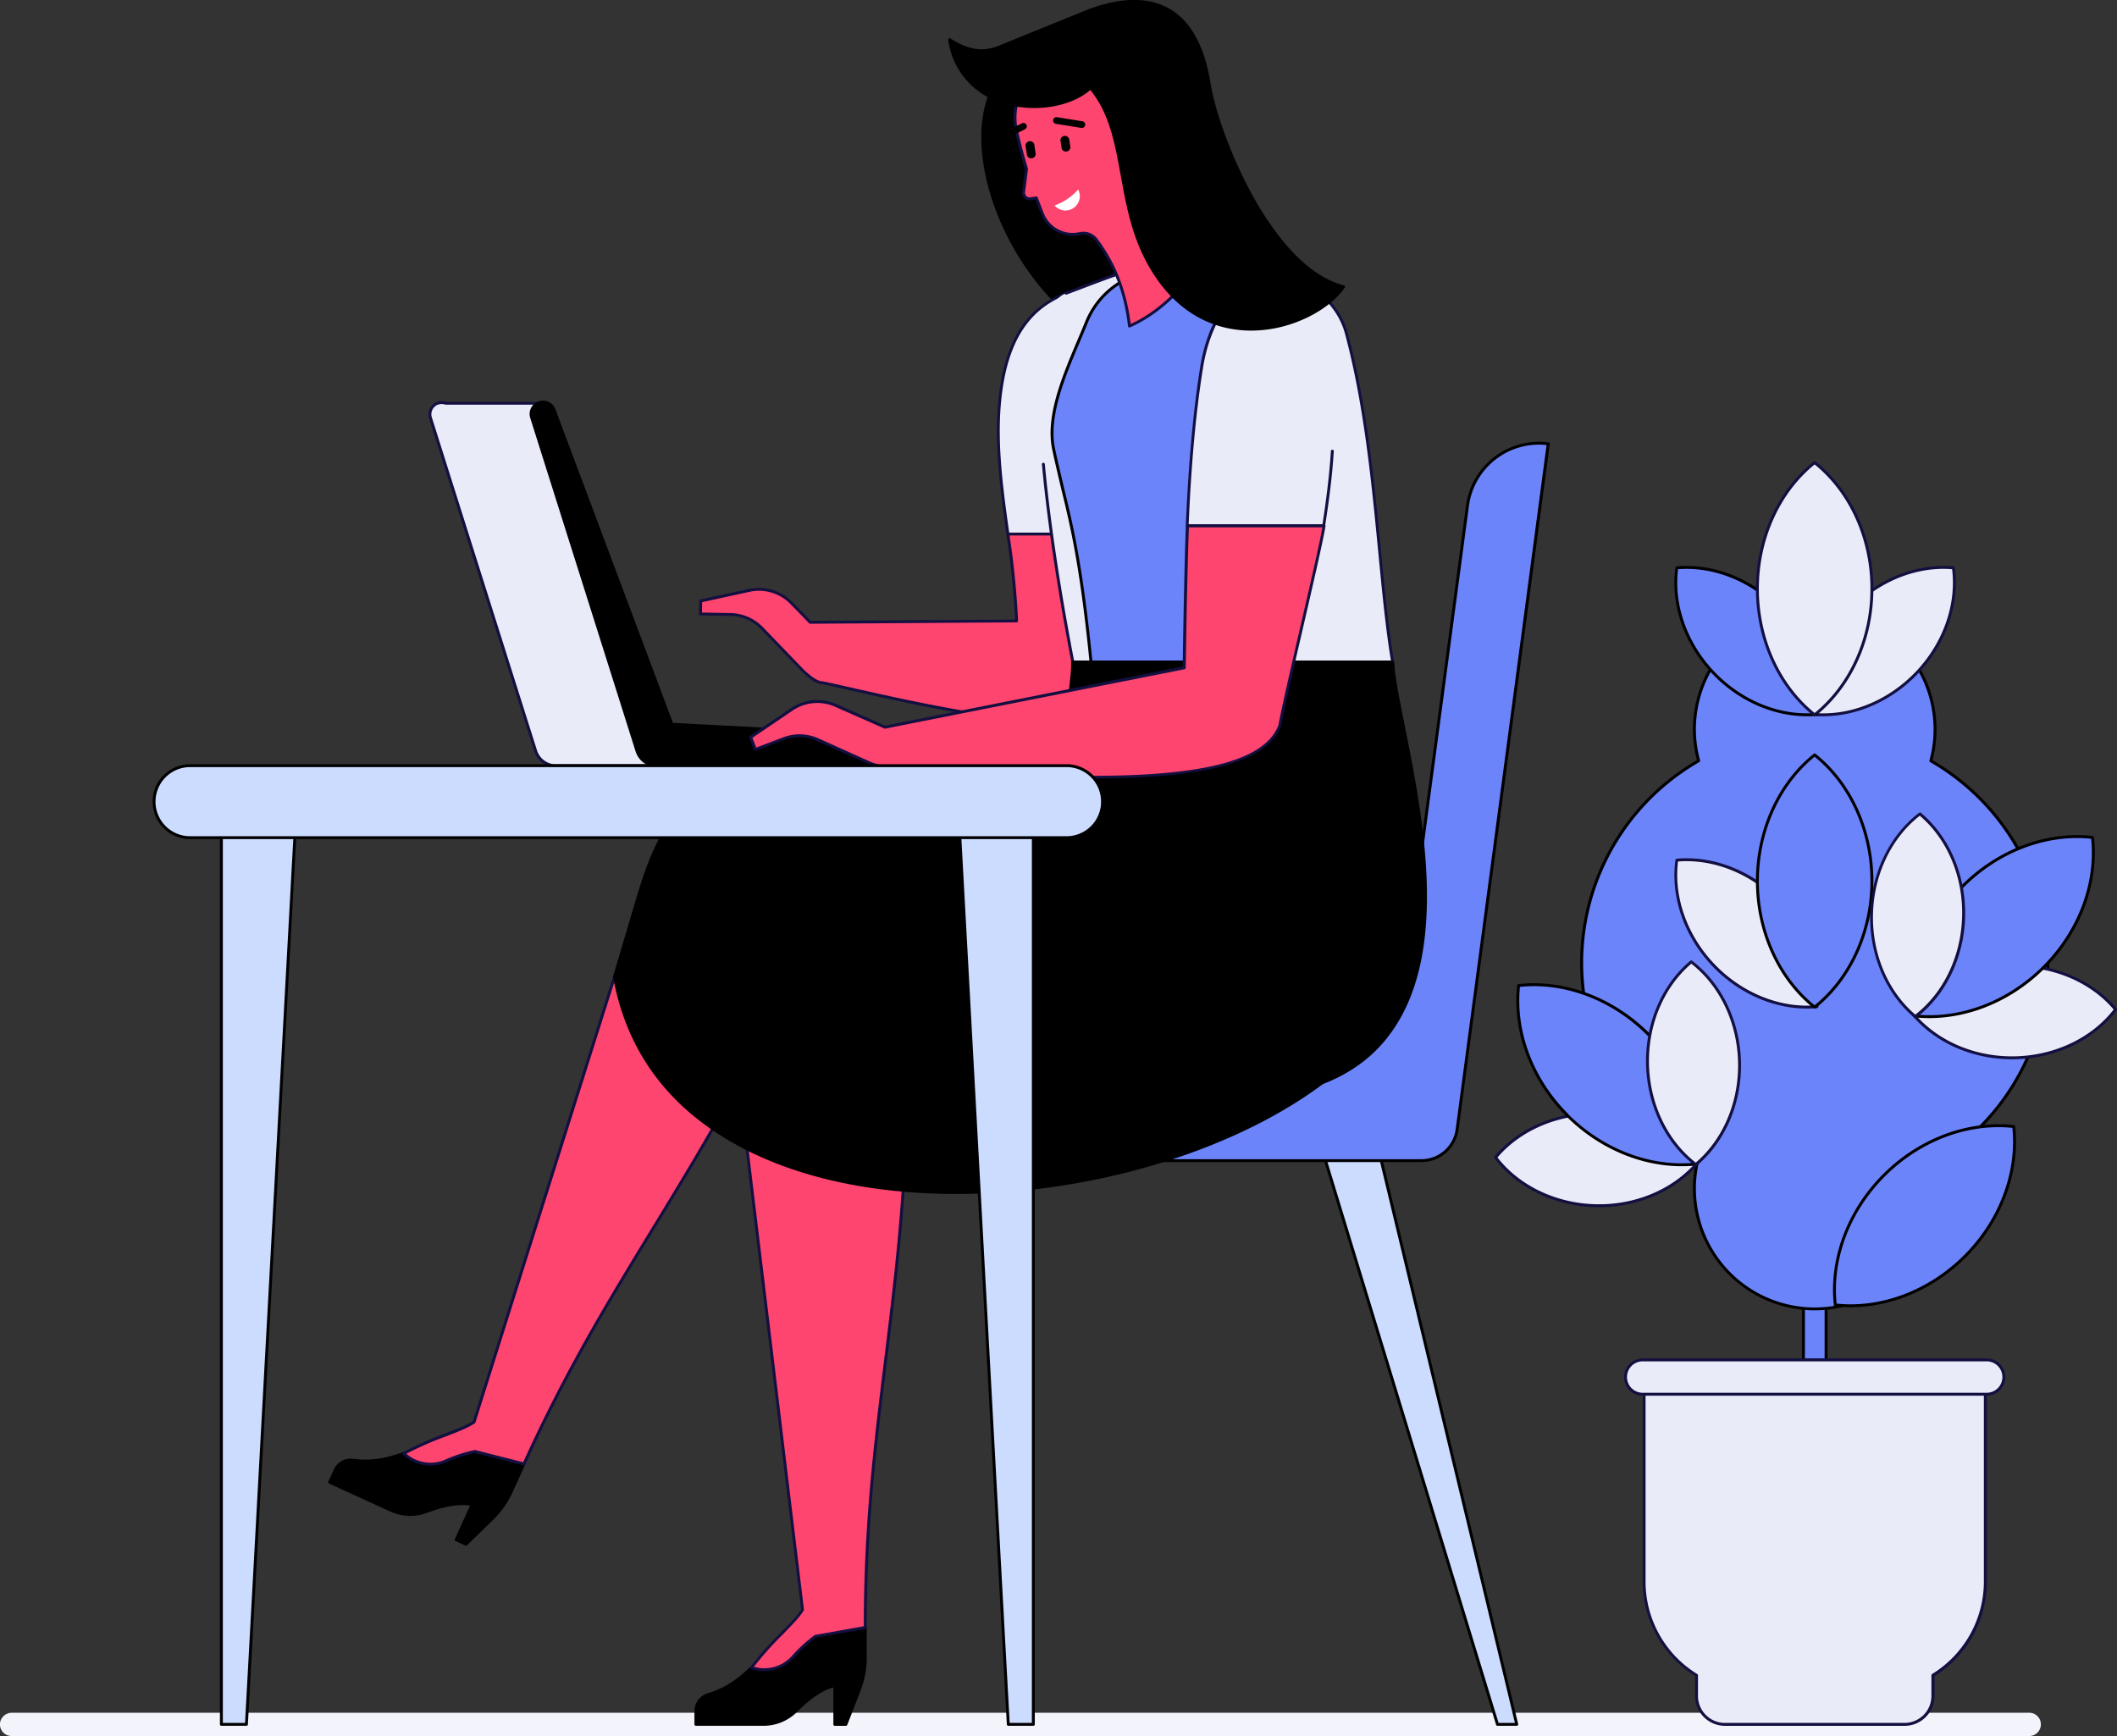
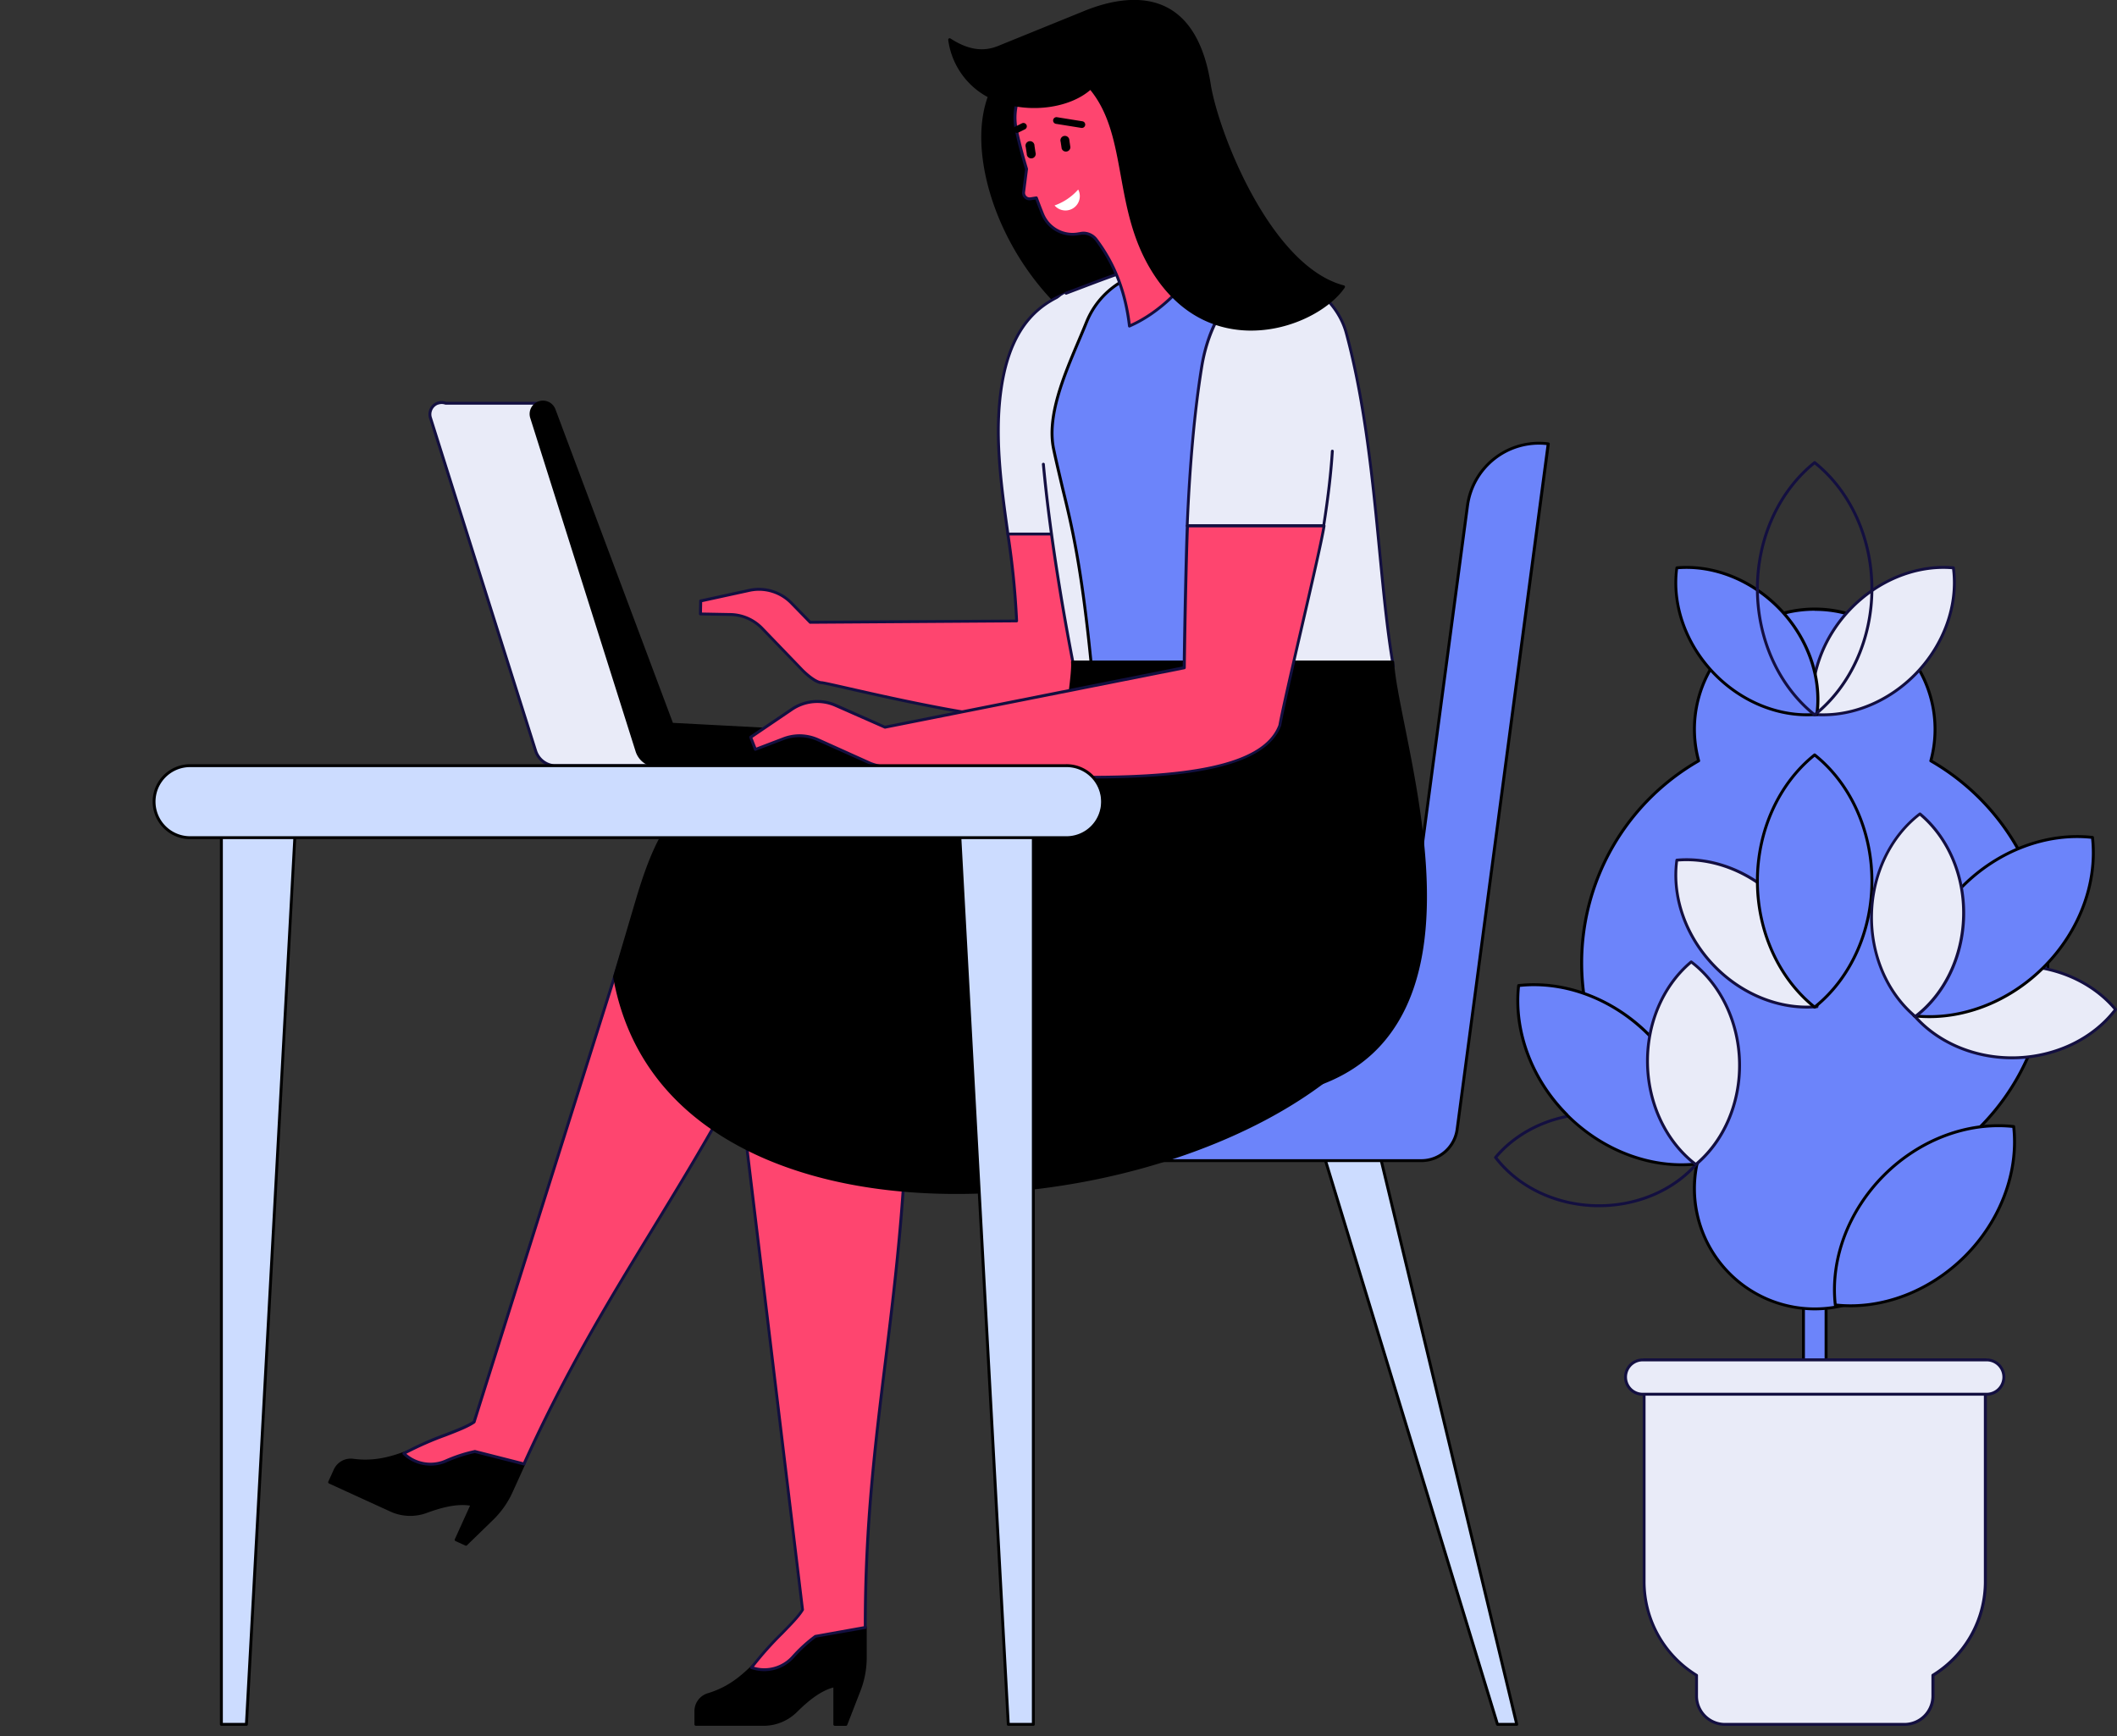
<svg xmlns="http://www.w3.org/2000/svg" viewBox="0 0 727.8 596.8">
  <rect x="0" y="0" width="727.8" height="596.8" fill="#333333" stroke="none" />
  <defs>
    <style>.cls-1{fill:#f3f4fb;}.cls-2{fill:#ccdcff;}.cls-3{fill:#6c84fa;}.cls-4{fill:#e9ebf8;}.cls-5{fill:#130f40;}.cls-6{fill:#fe456f;}.cls-7{fill:#fff;fill-rule:evenodd;}</style>
  </defs>
  <g id="Слой_2" data-name="Слой 2">
    <g id="Layer_1" data-name="Layer 1">
-       <path class="cls-1" d="M4.17,588.8H697.63a4,4,0,0,1,0,8H4a4,4,0,0,1-4-4.4A4.11,4.11,0,0,1,4.17,588.8Z" />
      <polygon class="cls-2" points="473.78 394.52 521.44 592.79 514.82 592.79 454.33 394.52 473.78 394.52" />
      <path d="M521.44,593.29h-6.62a.5.5,0,0,1-.48-.35L453.85,394.66a.49.49,0,0,1,.07-.44.51.51,0,0,1,.41-.2h19.45a.5.5,0,0,1,.49.38l47.66,198.28a.51.51,0,0,1-.49.61Zm-6.25-1h5.62L473.39,395H455Z" />
      <path class="cls-3" d="M409.61,374.25a77.88,77.88,0,0,0,77.21-67.63l17.64-132.74a24.75,24.75,0,0,1,27.79-21.28L501,388.26A12.37,12.37,0,0,1,488.68,399h-183a12.38,12.38,0,1,1,0-24.75Z" />
      <path d="M488.68,399.5h-183a12.88,12.88,0,1,1,0-25.75H409.61a77.63,77.63,0,0,0,76.72-67.19L504,173.81a25.28,25.28,0,0,1,28.36-21.71.5.5,0,0,1,.33.2.48.48,0,0,1,.1.37L501.44,388.32A12.9,12.9,0,0,1,488.68,399.5Zm-183-24.75a11.88,11.88,0,1,0,0,23.75h183a11.91,11.91,0,0,0,11.77-10.31L531.69,153A24.28,24.28,0,0,0,505,173.94L487.32,306.69a78.63,78.63,0,0,1-77.71,68.06Z" />
      <path d="M351.75,19.58l37.47,4,8,30.76,10.43,53.83L374,113.44C338,87,325.7,33.34,351.75,19.58Z" />
      <path d="M374,113.94a.53.53,0,0,1-.3-.09C347.91,94.92,336,64.23,337.47,43.69c.85-11.66,5.71-20.15,14-24.55a.45.45,0,0,1,.28-.06l37.47,4a.49.49,0,0,1,.43.37l8,30.76,10.43,53.86a.47.47,0,0,1-.08.38.52.52,0,0,1-.33.21l-33.68,5.28ZM351.85,20.09c-7.93,4.26-12.56,12.44-13.39,23.68C337,64,348.75,94.19,374.12,112.92l33-5.17L396.75,54.43,388.82,24Z" />
      <path class="cls-4" d="M400.4,135.66c-1-21.28-21.59-39.56-33-35.21-7.18,2.74-19.19,8.56-23,31.64-2.76,16.85-.33,34.23,2,51.5H396.8C399.53,166.51,401.16,151.52,400.4,135.66Z" />
      <path class="cls-5" d="M396.8,184.09H346.49a.49.49,0,0,1-.49-.43l-.09-.61c-2.3-16.87-4.69-34.32-1.94-51,3.58-21.88,14.33-28.61,23.3-32,4.07-1.56,9.35-.43,14.87,3.17,8.84,5.78,18.07,18.07,18.76,32.48.82,17.24-1.25,33.28-3.61,48A.49.49,0,0,1,396.8,184.09Zm-49.87-1h49.44c2.32-14.59,4.34-30.43,3.53-47.41-.68-14.06-9.68-26.05-18.31-31.69-5.24-3.42-10.2-4.52-14-3.08-8.71,3.33-19.16,9.89-22.67,31.26-2.72,16.58-.34,34,2,50.74Z" />
      <path class="cls-6" d="M396.8,183.59H346.49a282.45,282.45,0,0,1,3,29.86l-70.95.48-6.43-6.59A15.64,15.64,0,0,0,257.58,203l-16.67,3.61-.09,4.48,10.21.19A15.67,15.67,0,0,1,262,216l13.77,14.28c1.43,1.49,4.77,4.46,6.84,4.39,5.46.85,53.33,13.17,76.79,13.17,5.33,0,27.9-2.21,31.45-5.82l-6-11.94a59.49,59.49,0,0,0,7.34-19.84C393.89,200.66,395.47,191.88,396.8,183.59Z" />
      <path class="cls-5" d="M359.42,248.37c-18.54,0-52.18-7.65-68.35-11.32-4.28-1-7.38-1.68-8.52-1.86h-.09c-2.58,0-6.58-4.07-7-4.54l-13.77-14.27A15,15,0,0,0,251,211.74l-10.22-.19a.49.49,0,0,1-.35-.15.5.5,0,0,1-.14-.35l.09-4.48a.48.48,0,0,1,.39-.48l16.68-3.62a16.09,16.09,0,0,1,15,4.52l6.28,6.44L349,213a290.46,290.46,0,0,0-3-29.29.46.46,0,0,1,.12-.39.49.49,0,0,1,.37-.18H396.8a.5.5,0,0,1,.49.58c-1.11,7-2.42,14.34-3.8,22.15l-.81,4.54a59.61,59.61,0,0,1-7.26,19.77l5.89,11.69a.5.5,0,0,1-.09.58C387.33,246.37,363.8,248.37,359.42,248.37ZM282.61,234.2c1.27.19,4.38.9,8.69,1.87,16.13,3.67,49.69,11.3,68.12,11.3,6,0,26.81-2.24,30.83-5.44l-5.85-11.59a.48.48,0,0,1,0-.48,58.8,58.8,0,0,0,7.28-19.68l.8-4.54c1.35-7.58,2.62-14.76,3.71-21.55H347.07A281.78,281.78,0,0,1,350,213.44a.54.54,0,0,1-.14.36.53.53,0,0,1-.36.15l-70.95.48a.45.45,0,0,1-.36-.15l-6.42-6.59a15.09,15.09,0,0,0-14.07-4.24L241.4,207l-.07,3.58,9.71.18a16,16,0,0,1,11.34,4.94L276.15,230C278.15,232,281,234.24,282.61,234.2Z" />
      <path class="cls-4" d="M462.81,114.35c-2.82-10.41-12.92-19-24.18-20.67-40.54-6-39.48-5.19-72.13,7.12-19.45,7.34-2.76,100.69,2.64,128.33H479.05C473.62,198.05,473.31,153.12,462.81,114.35Z" />
      <path class="cls-5" d="M479.05,229.63H369.14a.49.49,0,0,1-.49-.4c-2.84-14.53-8-42.89-10.45-69.59a.5.5,0,1,1,1-.1c2.44,26.42,7.5,54.46,10.35,69.09h108.9c-2-11.52-3.27-24.94-4.65-39.13-2.3-23.82-4.91-50.81-11.47-75-2.75-10.14-12.75-18.68-23.77-20.31-38.27-5.65-39.35-5.24-67,5.24l-4.92,1.86a.5.5,0,0,1-.35-.93l4.92-1.87c27.85-10.56,28.94-11,67.47-5.29,11.4,1.69,21.73,10.53,24.58,21,6.58,24.29,9.2,51.33,11.51,75.18,1.39,14.41,2.71,28,4.74,39.64a.54.54,0,0,1-.11.41A.53.53,0,0,1,479.05,229.63Z" />
      <path class="cls-3" d="M418.3,229.13c0-49.21-2.29-79.1,3.6-108.94.94-4.78,2.49-10.24,3.57-15.38a11.31,11.31,0,0,0-9.66-13.57c-10.18-1.26-11.32-1.56-17.6-.69-3.12,1.15-3.63,2.52-8,4.12a28.4,28.4,0,0,0-16.62,16.07c-5.51,13.69-14.09,30.33-11.3,43.65,4.12,19.74,8.58,29.75,13,74.74Z" />
      <path d="M418.3,229.63H375.23a.51.51,0,0,1-.5-.45c-3.34-34.19-6.7-48.1-10-61.56-1-4.32-2-8.4-3-13.13-2.39-11.41,3.46-25.23,8.61-37.41.95-2.23,1.87-4.41,2.72-6.52A28.92,28.92,0,0,1,390,94.2a20.38,20.38,0,0,0,4.69-2.36A15.7,15.7,0,0,1,398,90.09a.19.19,0,0,1,.1,0c5.81-.81,7.26-.63,15.31.38l2.42.3A11.81,11.81,0,0,1,426,104.91c-.51,2.41-1.12,4.9-1.71,7.32-.7,2.83-1.36,5.51-1.86,8-4.51,22.87-4.23,45.78-3.84,77.48.11,9.35.24,20,.25,31.37a.51.51,0,0,1-.5.5Zm-42.62-1H417.8c0-11.22-.14-21.64-.25-30.86-.39-31.76-.67-54.71,3.86-77.68.51-2.56,1.17-5.25,1.87-8.1.59-2.41,1.2-4.89,1.7-7.28a10.82,10.82,0,0,0-1.78-8.53,10.67,10.67,0,0,0-7.45-4.45l-2.42-.3c-7.92-1-9.37-1.17-15-.39a14.75,14.75,0,0,0-3.11,1.64,21.21,21.21,0,0,1-4.89,2.46A27.92,27.92,0,0,0,374,110.93c-.85,2.12-1.78,4.3-2.73,6.54-5.1,12.05-10.88,25.71-8.55,36.81,1,4.72,2,8.8,3,13.11C369,180.82,372.35,194.7,375.68,228.63Z" />
      <path d="M478.78,227.58H368.71c1,10.45-18.4,106.14-9.16,116.86l63.64,32.87C525.51,377.31,480.25,256.57,478.78,227.58Z" />
      <path d="M423.19,377.81a.59.59,0,0,1-.23-.05l-63.64-32.87a.57.57,0,0,1-.15-.12c-6.38-7.4.32-52.7,5.22-85.78,2.31-15.65,4.14-28,3.82-31.36a.56.56,0,0,1,.13-.39.52.52,0,0,1,.37-.16H478.78a.5.5,0,0,1,.5.47c.25,4.92,1.81,12.72,3.62,21.75,6.42,32.05,16.13,80.49-6.53,108.13C465.29,371,447.4,377.81,423.19,377.81ZM359.87,344l63.44,32.77c23.83,0,41.42-6.75,52.29-20,22.35-27.28,12.71-75.44,6.32-107.31-1.83-9.14-3.29-16.43-3.61-21.41H369.24c.12,4.09-1.65,16.07-3.87,31.06C360.8,290.06,353.9,336.75,359.87,344Z" />
      <path d="M297.47,569.24v-9.75c-8.13,1.06-15.93-.22-20.21-4.18-14.36,10-18.84,22.75-33.77,27.27a6,6,0,0,0-4.25,5.69v4.53H262.7a15.94,15.94,0,0,0,11.07-4.73c4.33-4.27,8.72-7.53,13.23-8.58V592.8h3.8l4.51-11.49a31,31,0,0,0,2.16-11.37v-.7Z" />
      <path d="M290.8,593.3H287a.5.5,0,0,1-.5-.5V580.12c-3.77,1-7.72,3.7-12.37,8.29a16.37,16.37,0,0,1-11.43,4.88H239.24a.51.51,0,0,1-.5-.5v-4.53a6.43,6.43,0,0,1,4.61-6.17c8.73-2.64,13.75-8,19.56-14.3,4-4.32,8.18-8.79,14.06-12.9a.5.5,0,0,1,.63,0c3.93,3.64,11.34,5.15,19.8,4a.53.53,0,0,1,.4.12.54.54,0,0,1,.17.38v10.45a31.47,31.47,0,0,1-2.19,11.55L291.27,593A.51.51,0,0,1,290.8,593.3Zm-3.3-1h3l4.39-11.17A30.63,30.63,0,0,0,297,569.94v-9.89c-8.32,1-15.63-.54-19.75-4.1-5.62,4-9.66,8.33-13.57,12.54-5.67,6.09-11,11.85-20,14.57a5.44,5.44,0,0,0-3.9,5.21v4h22.87a15.48,15.48,0,0,0,10.81-4.6c5.05-5,9.33-7.74,13.46-8.71a.51.51,0,0,1,.43.1.49.49,0,0,1,.19.39Z" />
      <path class="cls-6" d="M254,371.65,275.9,553.38c-2.77,4.66-11.33,11.4-17.53,19.88a13.26,13.26,0,0,0,14.08-3.49,51.58,51.58,0,0,1,7.86-7.23l17.16-3c0-72.91,14.7-113.76,14.7-198.6Z" />
      <path class="cls-5" d="M262.74,574.5a13.69,13.69,0,0,1-4.53-.77.51.51,0,0,1-.32-.32A.52.52,0,0,1,258,573a108.89,108.89,0,0,1,10.48-11.81c3-3.07,5.6-5.72,6.93-7.88L253.51,371.71a.51.51,0,0,1,.41-.55l58.16-10.76a.52.52,0,0,1,.41.11.49.49,0,0,1,.18.38c0,44.06-3.95,76.17-7.77,107.23-3.57,29-6.93,56.32-6.93,91.37a.5.5,0,0,1-.42.49l-17,3a50.5,50.5,0,0,0-7.7,7.09A13.72,13.72,0,0,1,262.74,574.5ZM259.19,573a12.73,12.73,0,0,0,12.89-3.56,51.44,51.44,0,0,1,7.95-7.3.46.46,0,0,1,.19-.08l16.75-3c0-34.91,3.38-62.19,6.93-91.08,3.8-30.88,7.73-62.81,7.77-106.5l-57.11,10.57,21.83,181.26a.47.47,0,0,1-.06.31c-1.36,2.29-4.05,5-7.17,8.22A114.85,114.85,0,0,0,259.19,573Z" />
      <path d="M294,299.71c61.31-7,119.05-11.82,181.31-14.5l.28,38.19a53.89,53.89,0,0,1-52.42,53.91c-71.18,1.88-121.25-2.7-169.18-5.66v-27A45.19,45.19,0,0,1,294,299.71Z" />
      <path d="M390.48,378.25c-44.44,0-80.72-2.42-113.47-4.6-7.78-.52-15.43-1-23-1.5a.5.5,0,0,1-.47-.5v-27A45.67,45.67,0,0,1,294,299.21c63.91-7.31,121.53-11.92,181.34-14.5a.45.45,0,0,1,.36.14.48.48,0,0,1,.16.36l.28,38.18a54.39,54.39,0,0,1-52.91,54.42Q406.12,378.26,390.48,378.25Zm-136-7.07c7.45.46,14.95,1,22.57,1.47,40.42,2.69,86.22,5.75,146.1,4.16a53.1,53.1,0,0,0,51.93-53.41l-.28-37.67c-59.6,2.58-117,7.18-180.75,14.48l-.06-.5.06.5a44.66,44.66,0,0,0-39.57,44.42Z" />
      <path d="M180.11,503.28c-7.84-2.39-14.41-6.77-16.68-12.15-17.22,3.21-26.55,12.95-42,10.9a6,6,0,0,0-6.22,3.43l-1.87,4.12,21.29,9.65.08,0a16,16,0,0,0,12,.26c5.71-2.1,11-3.25,15.58-2.35l-5.49,12.13,3.46,1.57,8.85-8.6a31.12,31.12,0,0,0,6.66-9.47l.08-.18Z" />
      <path d="M160.29,531.37a.46.46,0,0,1-.2,0l-3.47-1.57a.5.5,0,0,1-.25-.66l5.23-11.54c-3.86-.6-8.55.18-14.69,2.44a16.4,16.4,0,0,1-12.42-.27L113.13,510a.5.5,0,0,1-.25-.67l1.86-4.11a6.42,6.42,0,0,1,6.74-3.72c9,1.19,15.85-1.65,23.73-5,5.44-2.28,11.08-4.63,18.13-5.95a.5.5,0,0,1,.55.3c2.09,4.94,8.2,9.37,16.37,11.86a.49.49,0,0,1,.31.27.51.51,0,0,1,0,.42l-4.24,9.34-.08.18a31.56,31.56,0,0,1-6.76,9.62l-8.85,8.6A.5.5,0,0,1,160.29,531.37Zm-2.8-2.32,2.7,1.22,8.6-8.36a30.42,30.42,0,0,0,6.55-9.32l.08-.17c.21-.46,1-2.13,4-8.83-8-2.55-14-6.95-16.29-11.89-6.77,1.31-12.24,3.6-17.54,5.81-7.67,3.22-14.92,6.25-24.24,5a5.43,5.43,0,0,0-5.7,3.14L114,509.33l20.83,9.44a15.45,15.45,0,0,0,11.75.28c6.65-2.45,11.68-3.2,15.85-2.37a.49.49,0,0,1,.35.26.5.5,0,0,1,0,.43Z" />
      <path class="cls-6" d="M218.07,314.26,163,488.81c-4.44,3.1-15,5.71-24.17,10.87a13.24,13.24,0,0,0,14.26,2.63A52.3,52.3,0,0,1,163.23,499l16.88,4.3c30.1-66.41,60.35-97.55,95.37-174.82Z" />
      <path class="cls-5" d="M148,503.85a13.82,13.82,0,0,1-9.5-3.8.52.52,0,0,1-.15-.43.51.51,0,0,1,.25-.37A109.82,109.82,0,0,1,153,492.81c4-1.55,7.47-2.89,9.57-4.31l55-174.39a.49.49,0,0,1,.59-.34L275.6,328a.51.51,0,0,1,.34.69c-18.19,40.12-35,67.74-51.34,94.45-15.21,24.92-29.57,48.45-44,80.37a.5.5,0,0,1-.58.27l-16.78-4.27a51.61,51.61,0,0,0-9.94,3.29A13.64,13.64,0,0,1,148,503.85Zm-8.3-4.07a12.74,12.74,0,0,0,13.22,2.07,51.35,51.35,0,0,1,10.24-3.36.54.54,0,0,1,.22,0l16.48,4.19c14.43-31.78,28.75-55.25,43.91-80.09,16.21-26.56,33-54,51-93.79l-56.37-14L163.47,489a.55.55,0,0,1-.19.26c-2.19,1.53-5.77,2.92-9.93,4.53A113.84,113.84,0,0,0,139.67,499.78Z" />
      <path d="M259.61,269.15l210-9.85,18.64,63.1c-12.64,92.13-255.54,133.43-277,13.39l8-27.07C227.13,282.75,235,270.35,259.61,269.15Z" />
      <path d="M328.72,410.45c-29.05,0-54.85-5.67-74.84-16.5-24-13-38.54-32.56-43.09-58.07a.44.44,0,0,1,0-.23l8-27.07c7.86-26.09,16-38.72,40.76-39.93l210-9.84a.49.49,0,0,1,.5.35l18.64,63.1a.49.49,0,0,1,0,.21c-3.26,23.77-22.32,46-53.66,62.62-29,15.37-66.11,24.6-101.8,25.32C331.76,410.44,330.24,410.45,328.72,410.45ZM211.79,335.82c8.54,47.44,53.93,74.95,121.48,73.59,35.54-.72,72.48-9.91,101.35-25.21,31-16.43,49.86-38.36,53.12-61.76l-18.5-62.62-209.6,9.83c-24.35,1.19-32,13.06-39.86,39.22Z" />
      <path class="cls-4" d="M150.45,138.61a4.05,4.05,0,0,1,2.81,0h32L226.1,263.22H190.35a7.35,7.35,0,0,1-6.19-5.07L148,143.66A4.09,4.09,0,0,1,150.45,138.61Z" />
      <path class="cls-5" d="M226.1,263.72H190.35a7.89,7.89,0,0,1-6.67-5.42L147.51,143.81a4.59,4.59,0,0,1,2.76-5.67,4.52,4.52,0,0,1,3.08,0h31.91a.5.5,0,0,1,.48.35l40.84,124.6a.52.52,0,0,1-.07.45A.52.52,0,0,1,226.1,263.72ZM150.63,139.08a3.57,3.57,0,0,0-2.16,4.43L184.63,258a6.89,6.89,0,0,0,5.78,4.72h35L184.9,139.11H153.26l-.17,0a3.53,3.53,0,0,0-2.46,0Z" />
      <path d="M302.43,252.74,231,249,190.52,141a4.08,4.08,0,0,0-7.72,2.66L219,258.15a7.23,7.23,0,0,0,7,5.06h76.22a5.24,5.24,0,0,0,.28-10.48Z" />
      <path d="M302.15,263.72H226a7.71,7.71,0,0,1-7.49-5.41L182.33,143.81a4.58,4.58,0,0,1,8.66-3L231.34,248.5l71.12,3.74a5.74,5.74,0,0,1-.31,11.48Zm-76.22-1h76.22a4.74,4.74,0,0,0,.25-9.48L231,249.48a.5.5,0,0,1-.44-.33l-40.47-108a3.58,3.58,0,0,0-6.77,2.33L219.44,258a6.79,6.79,0,0,0,6.49,4.71Z" />
-       <path class="cls-4" d="M442.61,98.09C432.07,91,417,102.88,413.23,126c-2.73,16.63-4.25,36-5,54.8h47c1.39-8.95,2.44-17.36,3-25.66Z" />
+       <path class="cls-4" d="M442.61,98.09C432.07,91,417,102.88,413.23,126c-2.73,16.63-4.25,36-5,54.8h47Z" />
      <path class="cls-5" d="M455.16,181.26h-47a.52.52,0,0,1-.36-.16.54.54,0,0,1-.14-.36c.9-21.47,2.59-39.92,5-54.86,2.33-14.21,9.14-25.37,17.78-29.11a12.6,12.6,0,0,1,12.38.9.51.51,0,0,1,.14.7.5.5,0,0,1-.69.13,11.49,11.49,0,0,0-11.44-.81c-8.19,3.55-14.94,14.68-17.18,28.35-2.42,14.78-4.11,33-5,54.22h46c1.51-9.78,2.43-17.8,2.9-25.2a.5.5,0,0,1,.53-.46.49.49,0,0,1,.46.53c-.47,7.53-1.42,15.7-3,25.7A.51.51,0,0,1,455.16,181.26Z" />
      <path class="cls-6" d="M408.19,180.76c-.41,9.78-.89,33.32-1.09,48.76L304.32,250l-17-7.5a15.69,15.69,0,0,0-15.12,1.36l-14.12,9.58,1.6,4.18,9.54-3.63a15.65,15.65,0,0,1,12,.34l18.1,8.11a23.49,23.49,0,0,0,8.17,1.49c76.54,5.95,125.17,5,132.45-14.54,1.89-10.72,13.81-59.5,15.22-68.61Z" />
      <path class="cls-5" d="M374.53,267.64c-19.12,0-41.74-1.26-67.07-3.23a23.66,23.66,0,0,1-8.34-1.54L281,254.76a15.1,15.1,0,0,0-11.6-.33l-9.54,3.64a.52.52,0,0,1-.39,0,.48.48,0,0,1-.26-.28l-1.6-4.18a.52.52,0,0,1,.19-.6l14.12-9.57a16.07,16.07,0,0,1,15.6-1.41c11.81,5.22,15.53,6.86,16.71,7.46L406.6,229.11c.21-15.83.7-38.9,1.09-48.37a.5.5,0,0,1,.5-.48h47a.49.49,0,0,1,.38.17.49.49,0,0,1,.12.4c-.74,4.79-4.38,20.53-7.9,35.75-3.31,14.28-6.43,27.78-7.33,32.88C435.42,262.92,411.52,267.64,374.53,267.64Zm-99.71-15.21a16.28,16.28,0,0,1,6.61,1.42L299.52,262a22.72,22.72,0,0,0,8,1.45c73.91,5.75,124.62,5.53,132-14.21.88-5,4-18.55,7.31-32.85,3.39-14.63,6.88-29.75,7.79-35.09h-45.9c-.39,9.82-.87,32.69-1.07,48.27a.5.5,0,0,1-.4.49L304.42,250.47a.47.47,0,0,1-.31,0l-17-7.49a15.08,15.08,0,0,0-14.64,1.32l-13.79,9.35L260,257l9.07-3.46A16.23,16.23,0,0,1,274.82,252.43Z" />
      <path class="cls-6" d="M376.87,17.51c-5.33-.61-12.25,2.44-18.06,5.83a19.82,19.82,0,0,0-9.42,21.26q1.46,6.76,3.55,13.52l-1,7.9a2.06,2.06,0,0,0,2.36,2.31l2-.3c.69,1.85,1.39,3.7,2.14,5.54a11.14,11.14,0,0,0,12.63,6.74l.16,0a5.6,5.6,0,0,1,5.64,2.07c7.1,9.4,10.27,19.41,11.44,29.74,10.74-4.59,19.94-14.53,23.4-21.37C389.92,59,400.94,20.24,376.87,17.51Z" />
      <path class="cls-5" d="M388.3,112.59a.54.54,0,0,1-.25-.06.51.51,0,0,1-.25-.38c-1.3-11.47-5-21.12-11.34-29.5a5.08,5.08,0,0,0-5.13-1.88l-.16,0a11.63,11.63,0,0,1-13.21-7c-.63-1.56-1.28-3.26-2-5.18l-1.61.25a2.55,2.55,0,0,1-2.18-.71,2.52,2.52,0,0,1-.76-2.16l1-7.8c-1.41-4.6-2.6-9.13-3.52-13.46a20.25,20.25,0,0,1,9.65-21.79c7.61-4.43,13.79-6.42,18.37-5.9,13.68,1.56,16.32,14.44,19.66,30.75,2.75,13.4,5.86,28.59,15.52,42.68a.49.49,0,0,1,0,.51c-3.69,7.29-13,17-23.65,21.6A.48.48,0,0,1,388.3,112.59ZM372.41,79.65a6.09,6.09,0,0,1,4.85,2.4c6.31,8.36,10.07,18,11.46,29.31,9.95-4.47,18.86-13.81,22.4-20.6-9.65-14.19-12.9-30.05-15.51-42.8-3.38-16.54-5.83-28.48-18.8-29.95-4.3-.49-10.44,1.5-17.75,5.76a19.27,19.27,0,0,0-9.18,20.72c.93,4.34,2.12,8.87,3.53,13.48a.38.38,0,0,1,0,.21l-1,7.9a1.57,1.57,0,0,0,.47,1.33,1.52,1.52,0,0,0,1.33.43l2-.31a.51.51,0,0,1,.54.32c.77,2.07,1.46,3.88,2.13,5.53A10.63,10.63,0,0,0,371,79.82l.15,0A6.46,6.46,0,0,1,372.41,79.65Z" />
      <path d="M367.64,48.28a1.54,1.54,0,1,0-3,.46l.35,2.32a1.54,1.54,0,0,0,3-.46Zm-12,1.82a1.54,1.54,0,1,0-3,.46l.35,2.32a1.54,1.54,0,1,0,3-.46Zm16.46-8.41-8.71-1.4a1.15,1.15,0,0,0-.37,2.28l8.72,1.4a1,1,0,0,0,.35,0,1.15,1.15,0,0,0,0-2.28Zm-19.23,1.22a1.15,1.15,0,0,0-1.54-.52l-2.25,1.12a1.15,1.15,0,0,0-.52,1.54,1.17,1.17,0,0,0,1.21.63,1.12,1.12,0,0,0,.34-.11l2.24-1.11A1.15,1.15,0,0,0,352.89,42.91Z" />
      <path class="cls-7" d="M370.67,65.15a4.93,4.93,0,0,1-8.12,5.48A19.5,19.5,0,0,0,370.67,65.15Z" />
      <path d="M326.47,13.64c5.34,3.47,10.9,5.05,16.88,2.59l29-11.74C385.24-.88,410.15-6.6,415.72,29c2.7,17.22,21.18,63.15,46.18,69.66-9.13,13.46-45,26.61-65.1-5-14.05-22.12-8.26-47.14-21.91-63.42C362.81,41.33,330.52,39.51,326.47,13.64Z" />
      <path d="M430.14,113.65h-.62c-9.49-.14-22.94-3.69-33.15-19.75-7-11-9.05-22.45-11.07-33.55S381.42,39,374.84,30.93c-7.1,6.16-20.24,8-30.85,4.33a26.25,26.25,0,0,1-18-21.54.5.5,0,0,1,.22-.49.52.52,0,0,1,.55,0c6,3.88,11.21,4.69,16.42,2.55L372.18,4c8.27-3.45,20.13-6.45,29.62-1.14,7.52,4.2,12.37,13,14.42,26,2.58,16.46,20.57,62.69,45.8,69.26a.46.46,0,0,1,.34.31.48.48,0,0,1-.05.45C457.42,106.11,444.54,113.65,430.14,113.65ZM374.89,29.71a.51.51,0,0,1,.38.17c7,8.38,9,19,11,30.29,2,11,4.08,22.39,10.94,33.19,10,15.69,23.07,19.15,32.32,19.29,13.9.21,26.44-6.82,31.54-13.73C435.77,91.58,417.81,45.53,415.23,29c-2-12.73-6.68-21.23-13.91-25.28C392.17-1.36,380.63,1.59,372.56,5l-29,11.75c-5.25,2.16-10.48,1.51-16.38-2,1.84,9.47,7.9,16.42,17.17,19.65,10.49,3.66,23.49,1.74,30.23-4.47A.5.5,0,0,1,374.89,29.71Z" />
      <path class="cls-2" d="M76.11,592.79h8.61L102,275.69H76.11Zm253.21-317.1,17.32,317.1h8.61V275.69Z" />
      <path d="M355.25,593.29h-8.61a.49.49,0,0,1-.5-.47l-17.32-317.1a.51.51,0,0,1,.5-.53h25.93a.51.51,0,0,1,.5.5v317.1A.5.5,0,0,1,355.25,593.29Zm-8.14-1h7.64V276.19h-24.9Zm-262.39,1H76.11a.5.5,0,0,1-.5-.5V275.69a.5.5,0,0,1,.5-.5H102a.52.52,0,0,1,.37.16.5.5,0,0,1,.13.37L85.22,592.82A.5.5,0,0,1,84.72,593.29Zm-8.11-1h7.63l17.26-316.1H76.61Z" />
      <path class="cls-2" d="M378.7,275.59A12.38,12.38,0,0,1,366.32,288H65a12.38,12.38,0,0,1,0-24.75H366.32A12.37,12.37,0,0,1,378.7,275.59Z" />
      <path d="M366.32,288.47H65a12.88,12.88,0,0,1,0-25.75H366.32a12.88,12.88,0,1,1,0,25.75ZM65,263.72a11.88,11.88,0,0,0,0,23.75H366.32a11.88,11.88,0,1,0,0-23.75Z" />
      <path class="cls-3" d="M623.89,486.24a3.89,3.89,0,0,1-3.88-3.89V360a3.89,3.89,0,1,1,7.77,0V482.35A3.89,3.89,0,0,1,623.89,486.24Z" />
      <path d="M623.89,486.74a4.39,4.39,0,0,1-4.38-4.39V360a4.39,4.39,0,1,1,8.77,0V482.35A4.4,4.4,0,0,1,623.89,486.74Zm0-130.16a3.39,3.39,0,0,0-3.38,3.39V482.35a3.39,3.39,0,1,0,6.77,0V360A3.39,3.39,0,0,0,623.89,356.58Z" />
      <path class="cls-3" d="M543.77,331A80,80,0,0,1,584,261.55a41.36,41.36,0,1,1,79.81,0,80.1,80.1,0,0,1,.58,138.58,42.25,42.25,0,0,1,.87,8.47,41.36,41.36,0,1,1-81.84-8.47A80,80,0,0,1,543.77,331Z" />
      <path d="M623.89,450.46A41.91,41.91,0,0,1,582,408.6a42.74,42.74,0,0,1,.81-8.22,80.59,80.59,0,0,1,.57-139.07,41.86,41.86,0,1,1,81,0,80.59,80.59,0,0,1,.56,139.07,41.88,41.88,0,0,1-41.05,50.08Zm0-240.5a40.73,40.73,0,0,0-39.42,51.46.5.5,0,0,1-.23.56,79.59,79.59,0,0,0-.58,137.72.51.51,0,0,1,.24.53,40.86,40.86,0,1,0,80.85,8.37,41.58,41.58,0,0,0-.86-8.37.49.49,0,0,1,.23-.53A79.6,79.6,0,0,0,663.55,262a.49.49,0,0,1-.24-.56A40.73,40.73,0,0,0,623.89,210Z" />
      <path class="cls-4" d="M565.22,467.51V543.6a38,38,0,0,0,18,32.33V583A9.77,9.77,0,0,0,593,592.8h61.76a9.77,9.77,0,0,0,9.76-9.77v-7.1a38,38,0,0,0,18-32.33V467.51Z" />
      <path class="cls-5" d="M654.77,593.3H593A10.28,10.28,0,0,1,582.75,583v-6.82a38.29,38.29,0,0,1-18-32.61V467.51a.5.5,0,0,1,.5-.5H682.56a.5.5,0,0,1,.5.5V543.6a38.29,38.29,0,0,1-18,32.61V583A10.28,10.28,0,0,1,654.77,593.3ZM565.72,468V543.6a37.31,37.31,0,0,0,17.79,31.91.49.49,0,0,1,.24.42V583A9.27,9.27,0,0,0,593,592.3h61.76A9.27,9.27,0,0,0,664,583v-7.1a.49.49,0,0,1,.24-.42,37.31,37.31,0,0,0,17.79-31.91V468Z" />
      <path class="cls-4" d="M683,479.31H564.74a5.9,5.9,0,1,1,0-11.8H683a5.9,5.9,0,1,1,0,11.8Z" />
      <path class="cls-5" d="M683,479.81H564.74a6.4,6.4,0,1,1,0-12.8H683a6.4,6.4,0,1,1,0,12.8ZM564.74,468a5.4,5.4,0,1,0,0,10.8H683a5.4,5.4,0,1,0,0-10.8Z" />
      <path class="cls-4" d="M636,209.47c-10,10.45-14.28,24-12.64,36.11,12.18,1.09,25.52-3.8,35.51-14.25s14.28-24,12.64-36.12C659.38,194.12,646,199,636,209.47Z" />
      <path class="cls-5" d="M626.76,246.23c-1.14,0-2.27,0-3.4-.15a.51.51,0,0,1-.46-.43c-1.71-12.71,3.06-26.37,12.78-36.53s23.14-15.54,35.92-14.41a.51.51,0,0,1,.45.44c1.71,12.71-3.06,26.36-12.78,36.53C650.42,240.94,638.48,246.23,626.76,246.23Zm-2.92-1.11c12.36,1,25.31-4.3,34.71-14.13s14.08-23,12.56-35.31c-12.36-1-25.3,4.29-34.71,14.13S622.32,232.82,623.84,245.12Z" />
      <path class="cls-3" d="M612,209.47c10,10.45,14.28,24,12.64,36.11-12.17,1.09-25.52-3.8-35.51-14.25s-14.28-24-12.64-36.12C588.63,194.12,602,199,612,209.47Z" />
      <path d="M621.24,246.23c-11.72,0-23.66-5.29-32.51-14.55C579,221.51,574.24,207.86,576,195.15a.52.52,0,0,1,.46-.44c12.78-1.13,26.2,4.25,35.91,14.41s14.5,23.82,12.78,36.53a.5.5,0,0,1-.45.43C623.52,246.18,622.38,246.23,621.24,246.23Zm-44.35-50.55c-1.52,12.3,3.16,25.47,12.56,35.31s22.36,15.1,34.71,14.13c1.52-12.3-3.15-25.47-12.56-35.31S589.25,194.71,576.89,195.68Z" />
-       <path class="cls-4" d="M604.17,202.39c0,18,7.79,33.87,19.68,43.36,11.89-9.49,19.69-25.37,19.69-43.36s-7.8-33.87-19.69-43.36C612,168.52,604.17,184.4,604.17,202.39Z" />
      <path class="cls-5" d="M623.85,246.25a.51.51,0,0,1-.31-.11c-12.44-9.94-19.87-26.29-19.87-43.75s7.43-33.81,19.87-43.75a.52.52,0,0,1,.63,0c12.44,9.94,19.87,26.29,19.87,43.75s-7.43,33.81-19.87,43.75A.56.56,0,0,1,623.85,246.25Zm0-86.58c-12,9.77-19.18,25.71-19.18,42.72s7.16,32.94,19.18,42.71c12-9.77,19.19-25.7,19.19-42.71S635.88,169.44,623.85,159.67Z" />
      <path class="cls-4" d="M612,310c10,10.45,14.28,24,12.64,36.12-12.17,1.09-25.52-3.8-35.51-14.25s-14.28-24-12.64-36.12C588.63,294.61,602,299.5,612,310Z" />
      <path class="cls-5" d="M621.24,346.72c-11.72,0-23.66-5.29-32.51-14.56C579,322,574.24,308.34,576,295.63a.51.51,0,0,1,.46-.43c12.77-1.14,26.2,4.24,35.91,14.41s14.5,23.82,12.78,36.53a.5.5,0,0,1-.45.43C623.52,346.67,622.38,346.72,621.24,346.72Zm-44.35-50.56c-1.52,12.3,3.16,25.47,12.56,35.31s22.35,15.1,34.71,14.14c1.52-12.3-3.15-25.47-12.56-35.31S589.26,295.2,576.89,296.16Z" />
      <path class="cls-3" d="M604.17,302.88c0,18,7.79,33.86,19.68,43.35,11.89-9.49,19.69-25.36,19.69-43.35s-7.8-33.87-19.69-43.36C612,269,604.17,284.88,604.17,302.88Z" />
      <path d="M623.85,346.73a.45.45,0,0,1-.31-.11c-12.44-9.93-19.87-26.29-19.87-43.74s7.43-33.82,19.87-43.75a.5.5,0,0,1,.63,0c12.44,9.93,19.87,26.29,19.87,43.75s-7.43,33.81-19.87,43.74A.5.5,0,0,1,623.85,346.73Zm0-86.57c-12,9.77-19.18,25.71-19.18,42.72s7.16,32.94,19.18,42.71c12-9.77,19.19-25.7,19.19-42.71S635.88,269.93,623.85,260.16Z" />
      <path class="cls-3" d="M647.7,404C635,416.74,629.26,433.48,631,448.6c15.12,1.7,31.86-4,44.58-16.73s18.43-29.46,16.74-44.58C677.16,385.59,660.42,391.3,647.7,404Z" />
      <path d="M636.22,449.39a47.29,47.29,0,0,1-5.32-.29.51.51,0,0,1-.44-.44c-1.77-15.83,4.54-32.65,16.88-45s29.17-18.66,45-16.88a.5.5,0,0,1,.44.44c1.78,15.83-4.53,32.65-16.88,45C664.92,443.19,650.42,449.39,636.22,449.39Zm-4.81-1.24c15.41,1.6,31.75-4.61,43.78-16.64s18.22-28.36,16.63-43.77c-15.41-1.59-31.74,4.61-43.77,16.64S629.82,432.74,631.41,448.15Z" />
-       <path class="cls-4" d="M549.34,382.88c14.46.33,27.07,6.88,34.48,16.61-7.84,9.38-20.74,15.36-35.19,15s-27.07-6.88-34.48-16.6C522,388.54,534.89,382.56,549.34,382.88Z" />
      <path class="cls-5" d="M549.73,415h-1.11c-14.06-.32-27.09-6.6-34.86-16.8a.48.48,0,0,1,0-.62c8.23-9.84,21.51-15.53,35.58-15.22s27.09,6.6,34.87,16.8a.51.51,0,0,1,0,.63C576.2,409.39,563.37,415,549.73,415Zm-34.93-17.1c7.62,9.78,20.23,15.78,33.84,16.09s26.49-5.13,34.54-14.55c-7.62-9.77-20.24-15.78-33.85-16.09S522.85,388.51,514.8,397.93Z" />
      <path class="cls-3" d="M538.83,383.4c12.72,12.72,29.46,18.43,44.58,16.73,1.69-15.12-4-31.86-16.74-44.58s-29.46-18.43-44.58-16.74C520.39,353.93,526.1,370.67,538.83,383.4Z" />
      <path d="M578.15,400.92c-14.2,0-28.71-6.2-39.68-17.17-12.34-12.35-18.65-29.17-16.88-45a.5.5,0,0,1,.44-.44c15.83-1.77,32.65,4.53,45,16.88s18.66,29.16,16.88,45a.5.5,0,0,1-.44.44A47.11,47.11,0,0,1,578.15,400.92Zm-39-17.88c12,12,28.36,18.23,43.77,16.64,1.59-15.41-4.61-31.75-16.63-43.77S538,337.67,522.54,339.27C521,354.68,527.15,371,539.18,383Z" />
      <path class="cls-4" d="M566.37,365.86c.32,14.45,6.87,27.07,16.6,34.48,9.38-7.84,15.36-20.74,15-35.19s-6.88-27.07-16.6-34.48C572,338.51,566,351.41,566.37,365.86Z" />
      <path class="cls-5" d="M583,400.84a.48.48,0,0,1-.3-.11c-10.21-7.77-16.49-20.8-16.8-34.86s5.37-27.36,15.21-35.58a.5.5,0,0,1,.62,0c10.21,7.78,16.49,20.81,16.8,34.87s-5.37,27.36-15.21,35.58A.49.49,0,0,1,583,400.84Zm-16.1-35c.3,13.61,6.31,26.23,16.08,33.84,9.43-8.05,14.86-20.92,14.55-34.53s-6.31-26.23-16.08-33.85c-9.43,8.05-14.86,20.93-14.55,34.54Z" />
      <path class="cls-4" d="M692.11,332c-14.45.33-27.06,6.88-34.47,16.61,7.84,9.38,20.73,15.36,35.19,15s27.06-6.88,34.47-16.6C719.46,337.66,706.57,331.68,692.11,332Z" />
      <path class="cls-5" d="M691.72,364.15c-13.64,0-26.46-5.64-34.47-15.22a.51.51,0,0,1,0-.63c7.77-10.2,20.81-16.48,34.86-16.8s27.36,5.38,35.59,15.22a.5.5,0,0,1,0,.62c-7.77,10.2-20.81,16.48-34.86,16.8Zm-33.44-15.56c8.05,9.42,20.93,14.86,34.53,14.55s26.23-6.31,33.85-16.09c-8-9.42-20.91-14.86-34.54-14.55S665.9,338.82,658.28,348.59Z" />
      <path class="cls-3" d="M702.63,332.52c-12.72,12.72-29.46,18.43-44.58,16.73-1.7-15.12,4-31.86,16.74-44.58s29.46-18.43,44.58-16.74C721.06,303.05,715.35,319.79,702.63,332.52Z" />
      <path d="M663.31,350a47.29,47.29,0,0,1-5.32-.29.51.51,0,0,1-.44-.44c-1.77-15.83,4.54-32.65,16.88-45s29.17-18.66,45-16.88a.48.48,0,0,1,.44.44c1.78,15.83-4.53,32.64-16.88,45C692,343.84,677.51,350,663.31,350Zm-4.81-1.24c15.42,1.59,31.75-4.61,43.78-16.64s18.23-28.36,16.63-43.77c-15.41-1.6-31.74,4.61-43.77,16.63S656.91,333.39,658.5,348.8Z" />
      <path class="cls-4" d="M675.09,315c-.33,14.45-6.88,27.07-16.6,34.48-9.38-7.84-15.36-20.74-15-35.19s6.88-27.07,16.61-34.48C669.44,287.63,675.41,300.53,675.09,315Z" />
      <path class="cls-5" d="M658.49,350a.47.47,0,0,1-.32-.12c-9.85-8.23-15.53-21.53-15.22-35.58s6.6-27.09,16.8-34.87a.51.51,0,0,1,.63,0c9.84,8.22,15.52,21.53,15.21,35.58s-6.6,27.09-16.8,34.86A.5.5,0,0,1,658.49,350ZM660,280.43c-9.77,7.62-15.78,20.24-16.09,33.85s5.13,26.48,14.55,34.53c9.78-7.61,15.78-20.23,16.09-33.84h0C674.9,301.36,669.46,288.48,660,280.43Z" />
    </g>
  </g>
</svg>